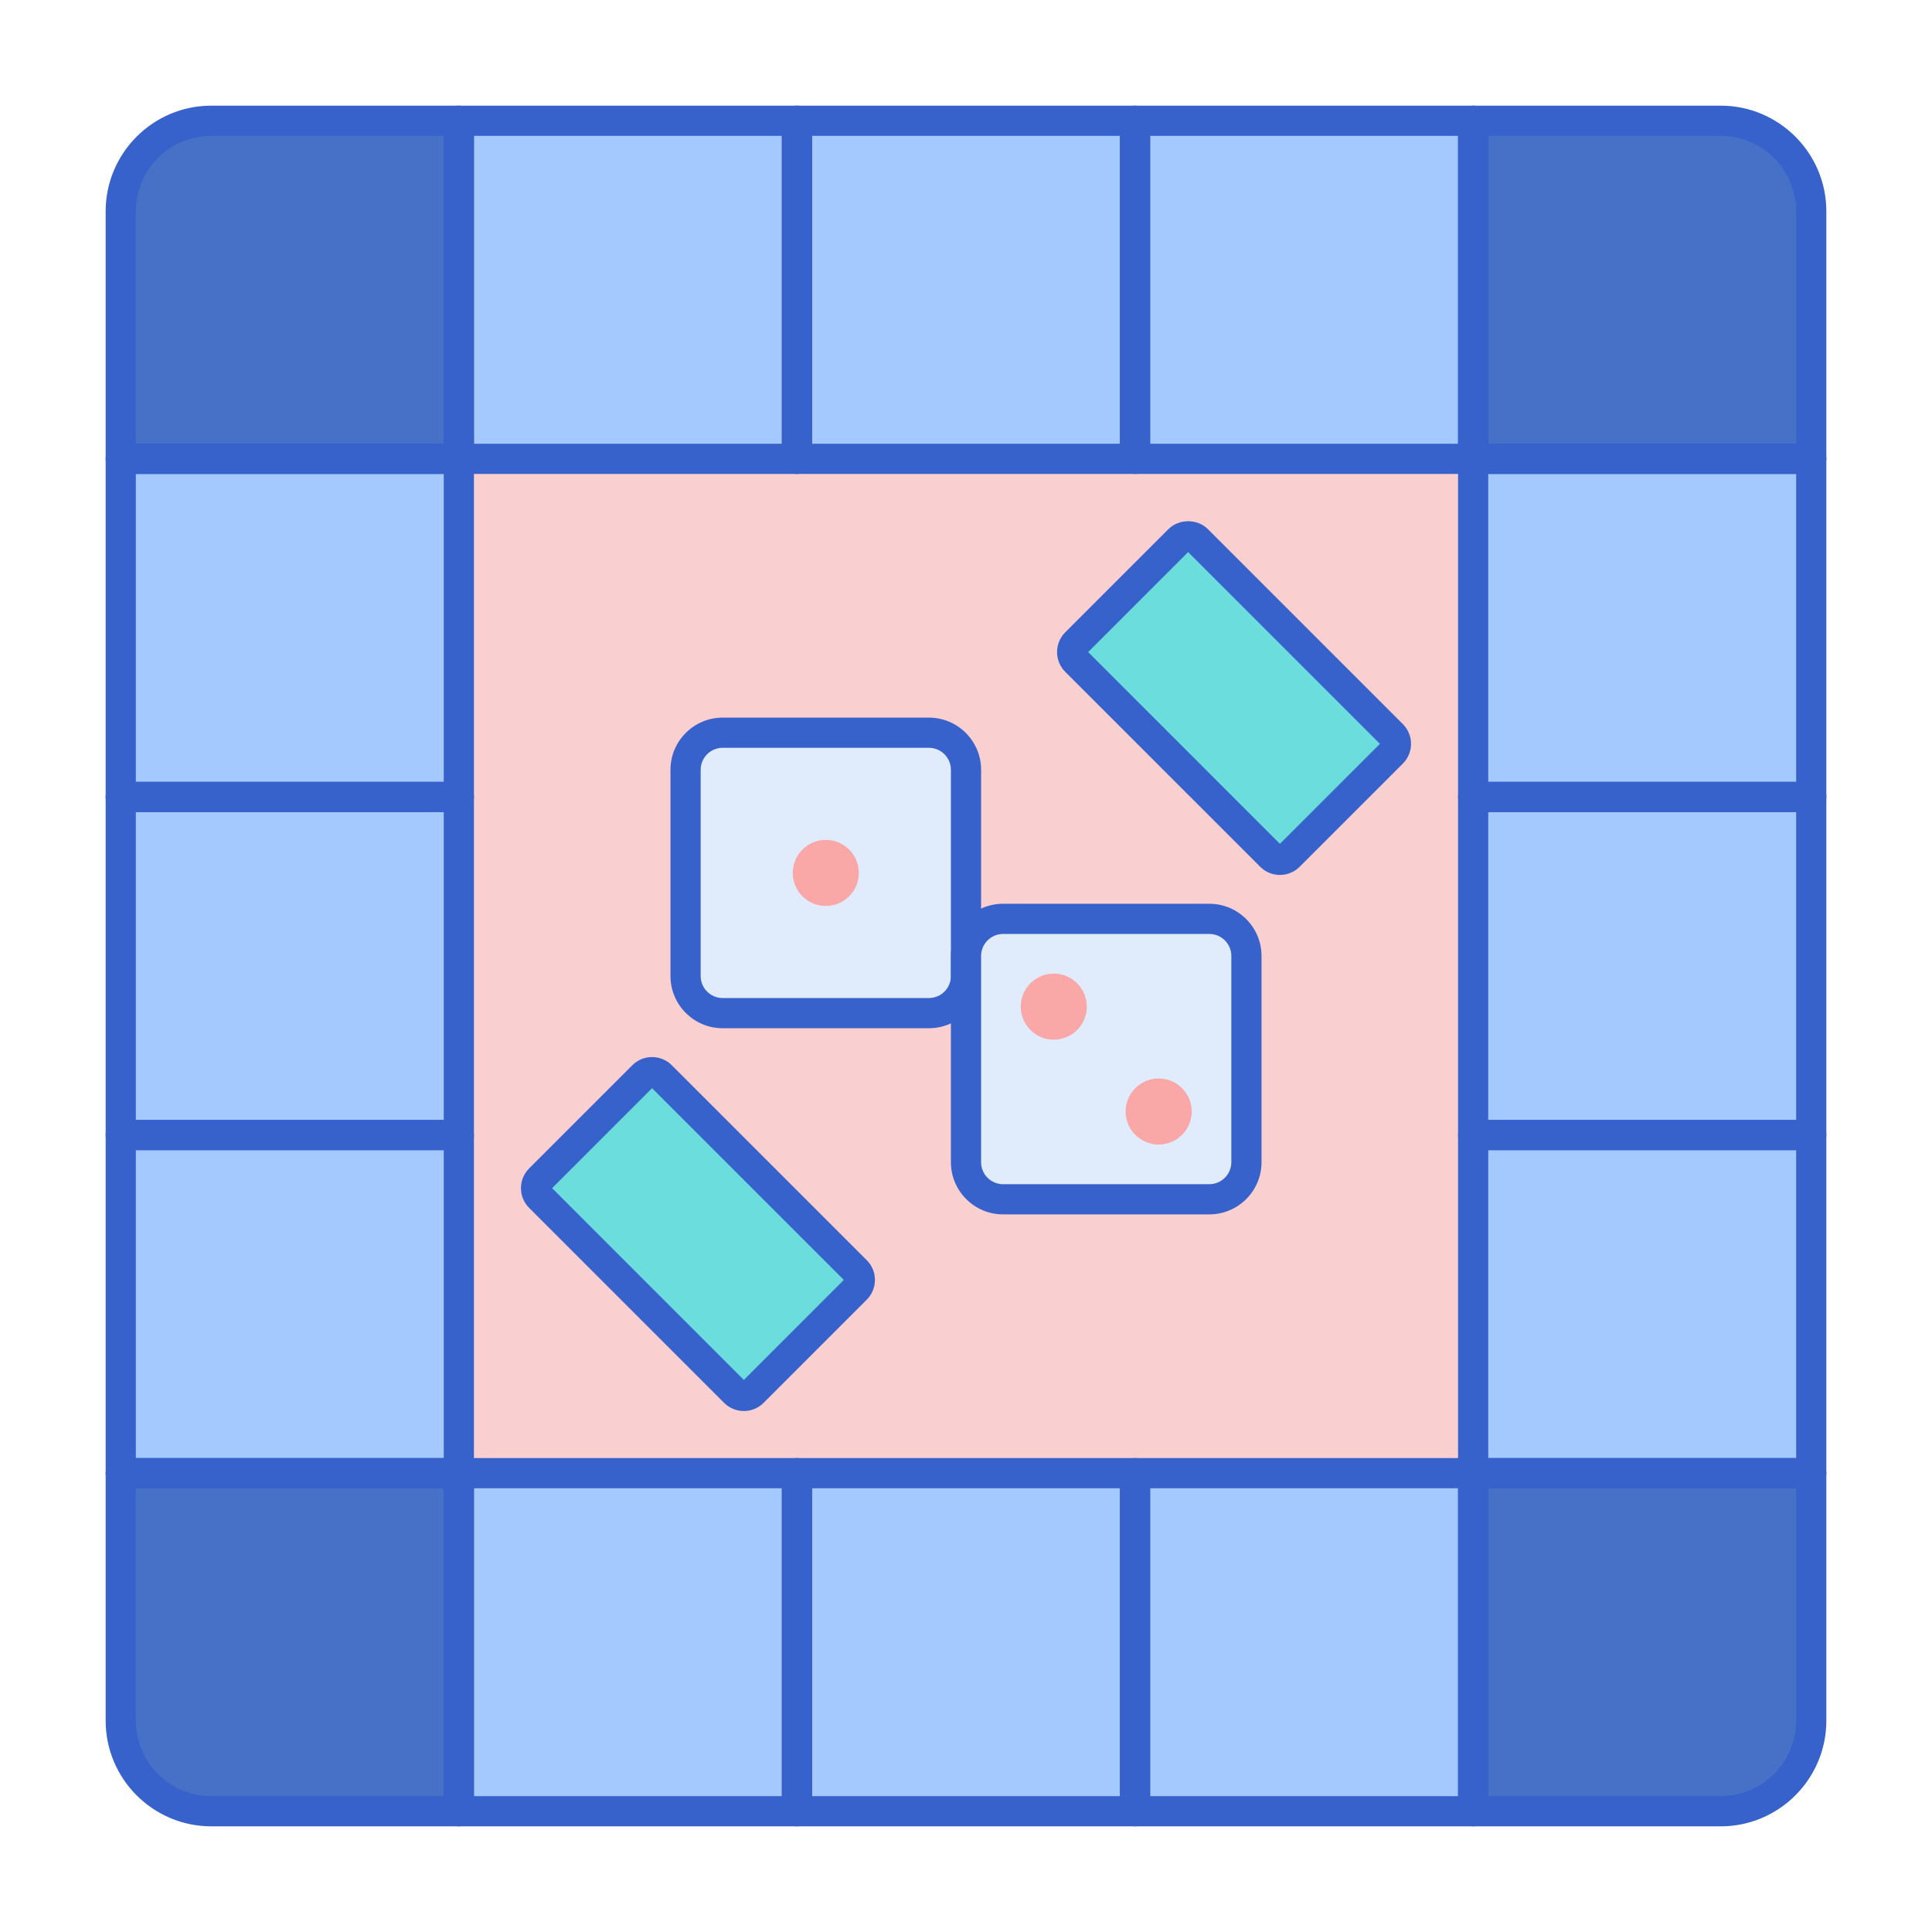
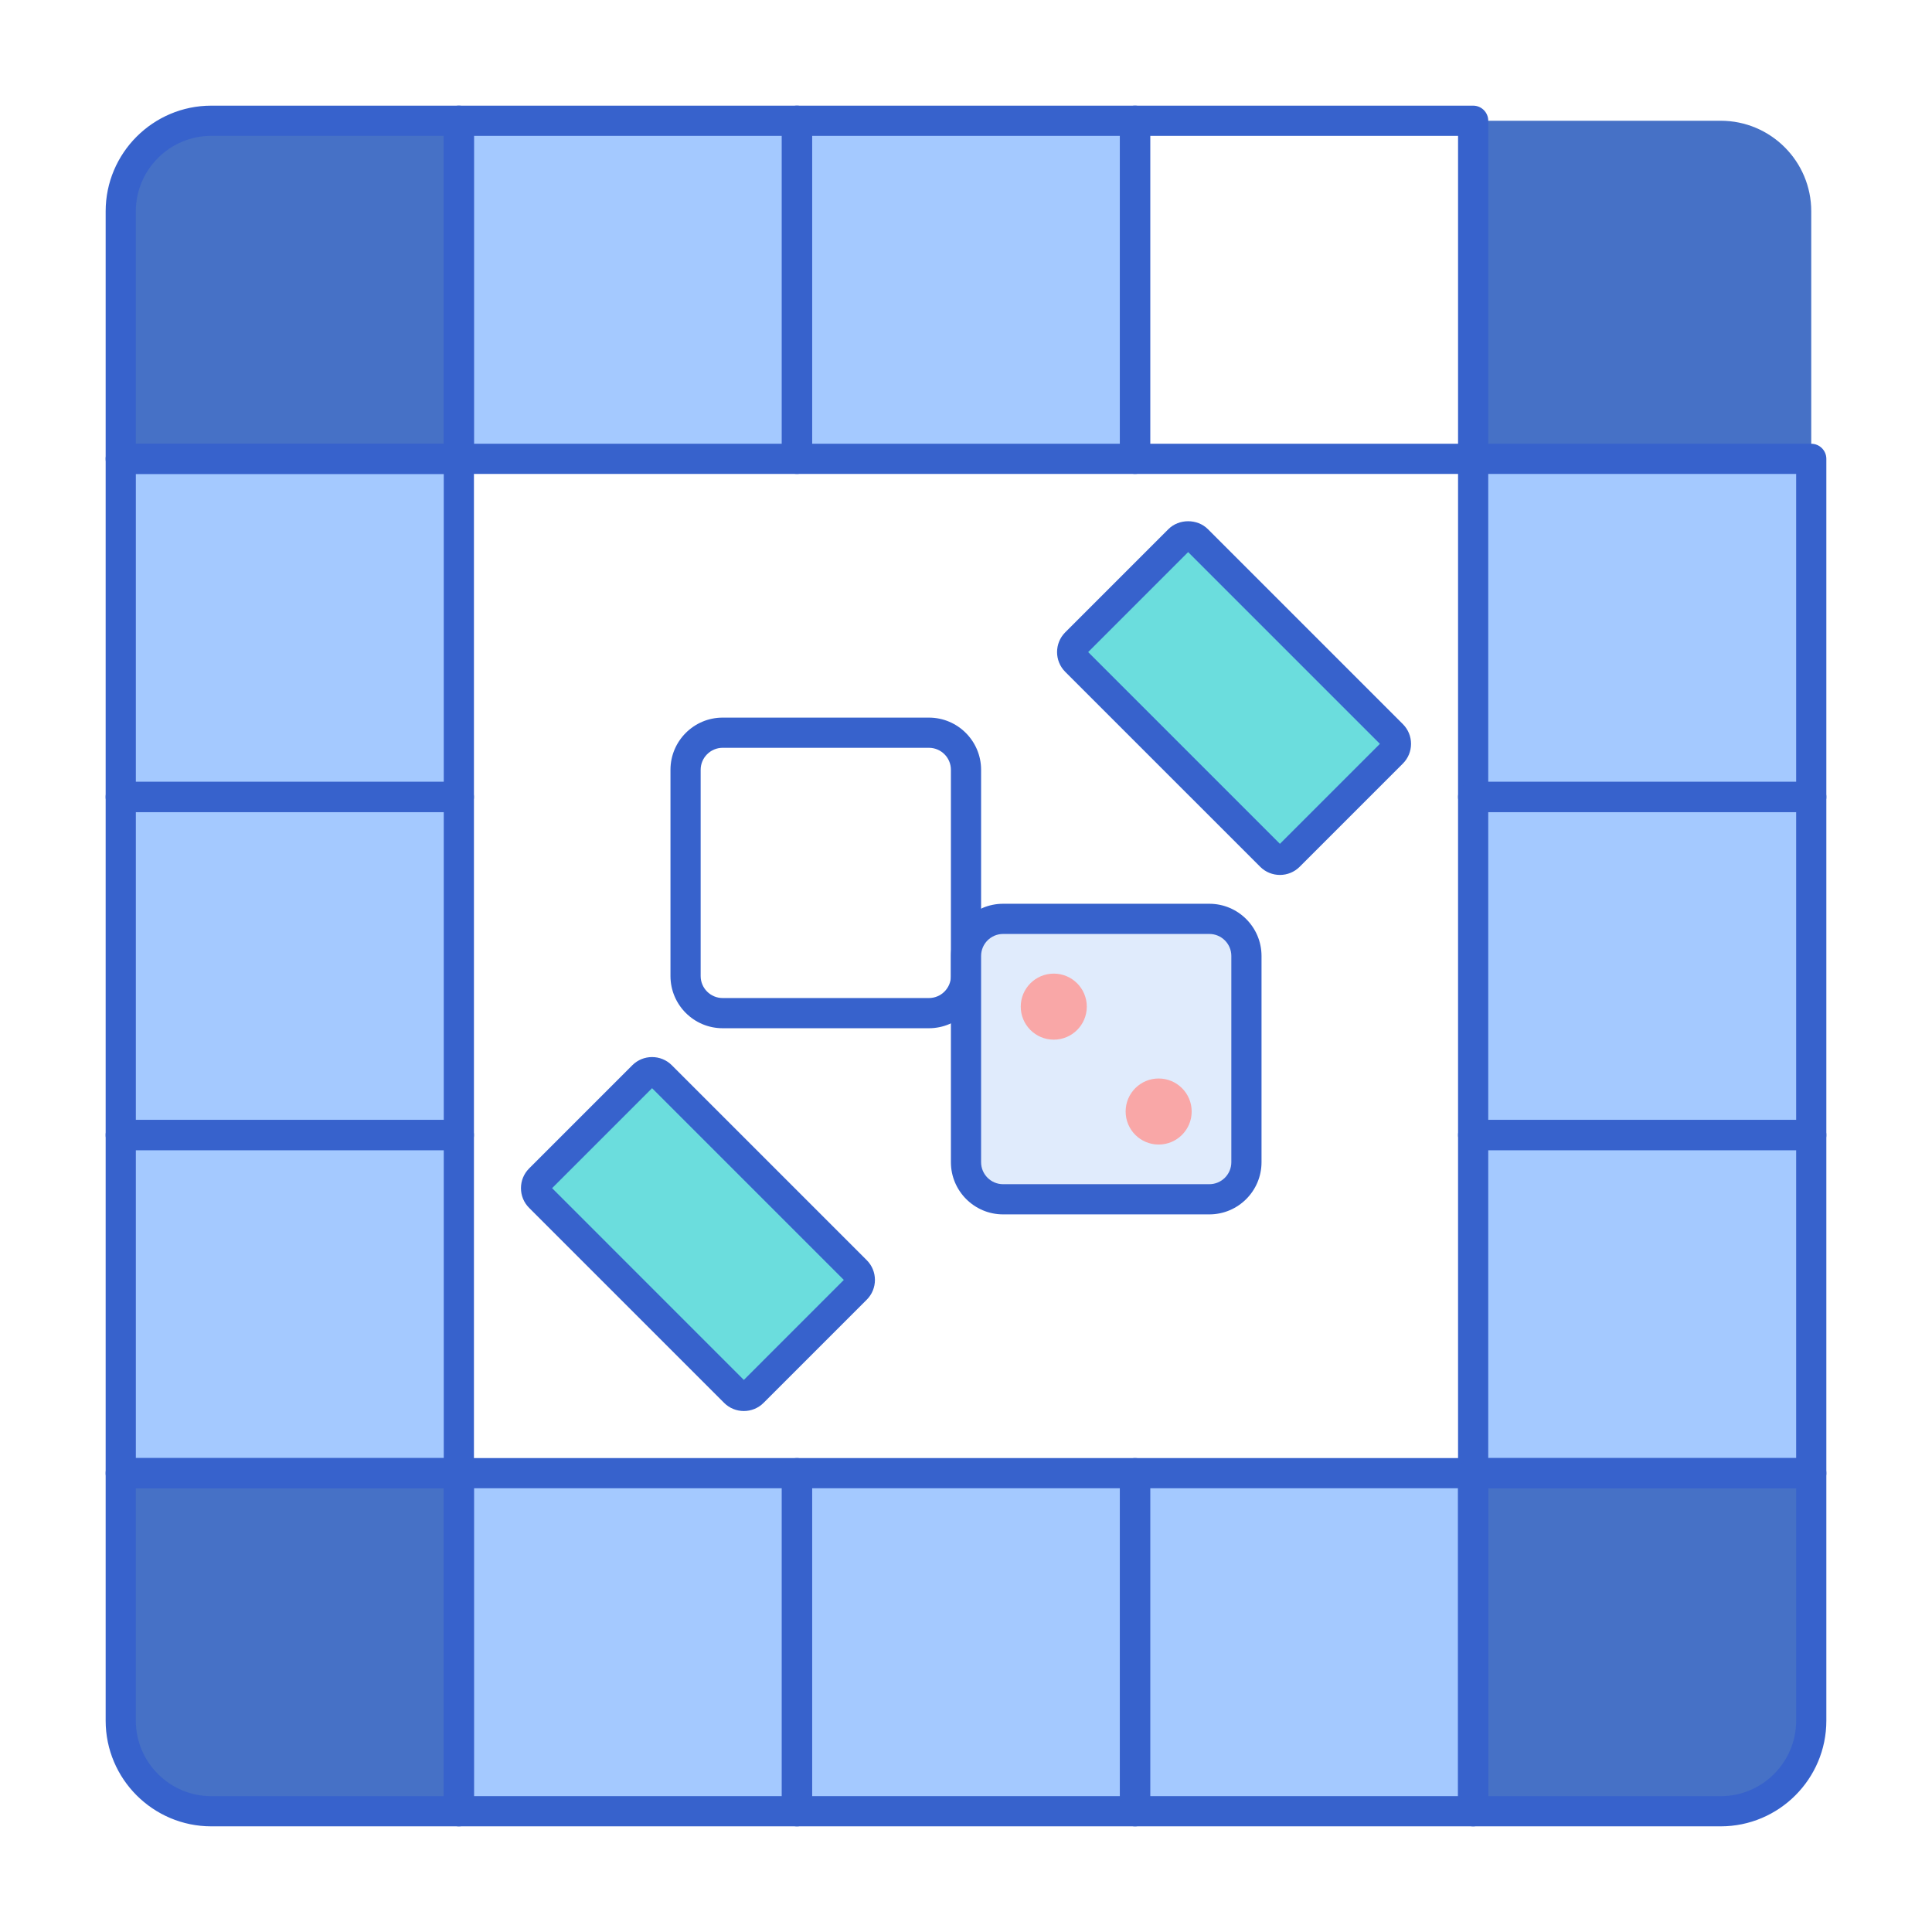
<svg xmlns="http://www.w3.org/2000/svg" version="1.1" id="Layer_1" x="0px" y="0px" viewBox="0 0 256 256" style="enable-background:new 0 0 256 256;" xml:space="preserve">
  <style type="text/css">
	.st0{fill:#4671C6;}
	.st1{fill:#F9CFCF;}
	.st2{fill:#F9A7A7;}
	.st3{fill:#A4C9FF;}
	.st4{fill:#3762CC;}
	.st5{fill:#E0EBFC;}
	.st6{fill:#6BDDDD;}
	.st7{fill:#B9BEFC;}
	.st8{fill:#FFEA92;}
	.st9{fill:#EAA97D;}
	.st10{fill:#FFEA94;}
	.st11{fill:#FFE164;}
	.st12{fill:#FFDC85;}
	.st13{fill:#FFFFFF;}
	.st14{fill:#383838;}
</style>
  <g>
    <g>
      <rect x="60.8" y="16" class="st3" width="44.8" height="44.8" />
    </g>
    <g>
      <rect x="105.6" y="16" class="st3" width="44.8" height="44.8" />
    </g>
    <g>
-       <rect x="150.4" y="16" class="st3" width="44.8" height="44.8" />
-     </g>
+       </g>
    <g>
      <rect x="16" y="60.8" class="st3" width="44.8" height="44.8" />
    </g>
    <g>
      <rect x="195.2" y="60.8" class="st3" width="44.8" height="44.8" />
    </g>
    <g>
      <rect x="16" y="105.6" class="st3" width="44.8" height="44.8" />
    </g>
    <g>
      <rect x="195.2" y="105.6" class="st3" width="44.8" height="44.8" />
    </g>
    <g>
      <rect x="16" y="150.4" class="st3" width="44.8" height="44.8" />
    </g>
    <g>
-       <polygon class="st1" points="150.4,60.8 105.6,60.8 60.8,60.8 60.8,105.6 60.8,150.4 60.8,195.2 105.6,195.2 150.4,195.2     195.2,195.2 195.2,150.4 195.2,105.6 195.2,60.8   " />
-     </g>
+       </g>
    <g>
      <rect x="195.2" y="150.4" class="st3" width="44.8" height="44.8" />
    </g>
    <g>
      <rect x="60.8" y="195.2" class="st3" width="44.8" height="44.8" />
    </g>
    <g>
      <rect x="105.6" y="195.2" class="st3" width="44.8" height="44.8" />
    </g>
    <g>
      <rect x="150.4" y="195.2" class="st3" width="44.8" height="44.8" />
    </g>
    <g>
      <path class="st0" d="M228,16h-32.8v44.8H240V28C240,21.373,234.627,16,228,16z" />
    </g>
    <g>
      <path class="st0" d="M16,28v32.8h44.8V16H28C21.373,16,16,21.373,16,28z" />
    </g>
    <g>
      <path class="st0" d="M28,240h32.8v-44.8H16V228C16,234.627,21.373,240,28,240z" />
    </g>
    <g>
      <path class="st0" d="M240,228v-32.8h-44.8V240H228C234.627,240,240,234.627,240,228z" />
    </g>
    <g>
      <path class="st4" d="M105.6,62.8H60.8c-1.104,0-2-0.896-2-2V16c0-1.104,0.896-2,2-2h44.8c1.104,0,2,0.896,2,2v44.8    C107.6,61.904,106.705,62.8,105.6,62.8z M62.8,58.8h40.8V18H62.8V58.8z" />
    </g>
    <g>
      <path class="st4" d="M150.4,62.8h-44.8c-1.104,0-2-0.896-2-2V16c0-1.104,0.896-2,2-2h44.8c1.104,0,2,0.896,2,2v44.8    C152.4,61.904,151.505,62.8,150.4,62.8z M107.6,58.8h40.8V18h-40.8V58.8z" />
    </g>
    <g>
      <path class="st4" d="M195.2,62.8h-44.8c-1.104,0-2-0.896-2-2V16c0-1.104,0.896-2,2-2h44.8c1.104,0,2,0.896,2,2v44.8    C197.2,61.904,196.305,62.8,195.2,62.8z M152.4,58.8h40.8V18h-40.8V58.8z" />
    </g>
    <g>
      <path class="st4" d="M60.8,107.6H16c-1.104,0-2-0.896-2-2V60.8c0-1.104,0.896-2,2-2h44.8c1.104,0,2,0.896,2,2v44.8    C62.8,106.704,61.904,107.6,60.8,107.6z M18,103.6h40.8V62.8H18V103.6z" />
    </g>
    <g>
      <path class="st4" d="M240,107.6h-44.8c-1.104,0-2-0.896-2-2V60.8c0-1.104,0.896-2,2-2H240c1.104,0,2,0.896,2,2v44.8    C242,106.704,241.104,107.6,240,107.6z M197.2,103.6H238V62.8h-40.8V103.6z" />
    </g>
    <g>
      <path class="st4" d="M60.8,152.4H16c-1.104,0-2-0.896-2-2V105.6c0-1.104,0.896-2,2-2h44.8c1.104,0,2,0.896,2,2V150.4    C62.8,151.505,61.904,152.4,60.8,152.4z M18,148.4h40.8V107.6H18V148.4z" />
    </g>
    <g>
      <path class="st4" d="M240,152.4h-44.8c-1.104,0-2-0.896-2-2V105.6c0-1.104,0.896-2,2-2H240c1.104,0,2,0.896,2,2V150.4    C242,151.505,241.104,152.4,240,152.4z M197.2,148.4H238V107.6h-40.8V148.4z" />
    </g>
    <g>
      <path class="st4" d="M60.8,197.2H16c-1.104,0-2-0.896-2-2v-44.8c0-1.104,0.896-2,2-2h44.8c1.104,0,2,0.896,2,2v44.8    C62.8,196.305,61.904,197.2,60.8,197.2z M18,193.2h40.8v-40.8H18V193.2z" />
    </g>
    <g>
      <path class="st4" d="M240,197.2h-44.8c-1.104,0-2-0.896-2-2v-44.8c0-1.104,0.896-2,2-2H240c1.104,0,2,0.896,2,2v44.8    C242,196.305,241.104,197.2,240,197.2z M197.2,193.2H238v-40.8h-40.8V193.2z" />
    </g>
    <g>
      <path class="st4" d="M105.6,242H60.8c-1.104,0-2-0.896-2-2v-44.8c0-1.104,0.896-2,2-2h44.8c1.104,0,2,0.896,2,2V240    C107.6,241.104,106.705,242,105.6,242z M62.8,238h40.8v-40.8H62.8V238z" />
    </g>
    <g>
      <path class="st4" d="M150.4,242h-44.8c-1.104,0-2-0.896-2-2v-44.8c0-1.104,0.896-2,2-2h44.8c1.104,0,2,0.896,2,2V240    C152.4,241.104,151.505,242,150.4,242z M107.6,238h40.8v-40.8h-40.8V238z" />
    </g>
    <g>
      <path class="st4" d="M195.2,242h-44.8c-1.104,0-2-0.896-2-2v-44.8c0-1.104,0.896-2,2-2h44.8c1.104,0,2,0.896,2,2V240    C197.2,241.104,196.305,242,195.2,242z M152.4,238h40.8v-40.8h-40.8V238z" />
    </g>
    <g>
-       <path class="st4" d="M240,62.8h-44.8c-1.104,0-2-0.896-2-2V16c0-1.104,0.896-2,2-2H228c7.72,0,14,6.28,14,14v32.8    C242,61.904,241.104,62.8,240,62.8z M197.2,58.8H238V28c0-5.514-4.486-10-10-10h-30.8V58.8z" />
-     </g>
+       </g>
    <g>
      <path class="st4" d="M60.8,62.8H16c-1.104,0-2-0.896-2-2V28c0-7.72,6.28-14,14-14h32.8c1.104,0,2,0.896,2,2v44.8    C62.8,61.904,61.904,62.8,60.8,62.8z M18,58.8h40.8V18H28c-5.514,0-10,4.486-10,10V58.8z" />
    </g>
    <g>
      <path class="st4" d="M60.8,242H28c-7.72,0-14-6.28-14-14v-32.8c0-1.104,0.896-2,2-2h44.8c1.104,0,2,0.896,2,2V240    C62.8,241.104,61.904,242,60.8,242z M18,197.2V228c0,5.514,4.486,10,10,10h30.8v-40.8H18z" />
    </g>
    <g>
      <path class="st4" d="M228,242h-32.8c-1.104,0-2-0.896-2-2v-44.8c0-1.104,0.896-2,2-2H240c1.104,0,2,0.896,2,2V228    C242,235.72,235.72,242,228,242z M197.2,238H228c5.514,0,10-4.486,10-10v-30.8h-40.8V238z" />
    </g>
    <g>
      <path class="st6" d="M97.361,184.471l-25.833-25.833c-0.664-0.664-0.664-1.74,0-2.404l13.672-13.672    c0.664-0.664,1.74-0.664,2.404,0l25.833,25.833c0.664,0.664,0.664,1.74,0,2.404l-13.672,13.672    C99.102,185.135,98.025,185.135,97.361,184.471z" />
    </g>
    <g>
      <path class="st6" d="M168.395,113.438l-25.833-25.833c-0.664-0.664-0.664-1.74,0-2.404l13.672-13.672    c0.664-0.664,1.74-0.664,2.404,0l25.833,25.833c0.664,0.664,0.664,1.74,0,2.404l-13.672,13.672    C170.135,114.102,169.059,114.102,168.395,113.438z" />
    </g>
    <g>
-       <path class="st5" d="M123.087,134.246H95.755c-2.714,0-4.913-2.2-4.913-4.913v-27.331c0-2.714,2.2-4.913,4.913-4.913h27.331    c2.714,0,4.913,2.2,4.913,4.913v27.331C128,132.046,125.8,134.246,123.087,134.246z" />
-     </g>
+       </g>
    <g>
-       <circle class="st2" cx="109.421" cy="115.667" r="4.376" />
-     </g>
+       </g>
    <g>
      <path class="st4" d="M123.086,136.246H95.755c-3.812,0-6.914-3.102-6.914-6.914v-27.331c0-3.812,3.102-6.913,6.914-6.913h27.331    c3.812,0,6.914,3.102,6.914,6.913v27.331C130,133.145,126.898,136.246,123.086,136.246z M95.755,99.088    c-1.606,0-2.914,1.307-2.914,2.913v27.331c0,1.606,1.307,2.914,2.914,2.914h27.331c1.606,0,2.914-1.308,2.914-2.914v-27.331    c0-1.606-1.307-2.913-2.914-2.913H95.755z" />
    </g>
    <g>
      <path class="st5" d="M160.245,158.912h-27.331c-2.714,0-4.913-2.2-4.913-4.913v-27.331c0-2.714,2.2-4.913,4.913-4.913h27.331    c2.714,0,4.913,2.2,4.913,4.913v27.331C165.158,156.712,162.958,158.912,160.245,158.912z" />
    </g>
    <g>
      <circle class="st2" cx="139.63" cy="133.385" r="4.376" />
    </g>
    <g>
      <circle class="st2" cx="153.528" cy="147.282" r="4.376" />
    </g>
    <g>
      <path class="st4" d="M160.244,160.912h-27.331c-3.812,0-6.913-3.102-6.913-6.913v-27.331c0-3.813,3.102-6.914,6.913-6.914h27.331    c3.813,0,6.914,3.102,6.914,6.914v27.331C167.158,157.811,164.057,160.912,160.244,160.912z M132.913,123.754    c-1.606,0-2.913,1.308-2.913,2.914v27.331c0,1.606,1.307,2.913,2.913,2.913h27.331c1.606,0,2.914-1.307,2.914-2.913v-27.331    c0-1.606-1.308-2.914-2.914-2.914H132.913z" />
    </g>
    <g>
      <path class="st4" d="M98.563,186.968c-0.948,0-1.895-0.36-2.616-1.082l0,0l-25.833-25.833c-0.699-0.699-1.084-1.628-1.084-2.616    s0.385-1.917,1.084-2.616l13.672-13.673c1.442-1.441,3.789-1.442,5.231-0.001l25.833,25.834c1.443,1.442,1.443,3.79,0,5.232    l-13.672,13.673C100.458,186.607,99.511,186.968,98.563,186.968z M73.155,157.437l25.408,25.409l13.248-13.249l-25.408-25.408    L73.155,157.437z" />
    </g>
    <g>
      <path class="st4" d="M169.597,115.934c-0.947,0-1.895-0.36-2.616-1.082L141.147,89.02c-1.441-1.443-1.441-3.789-0.001-5.231    l13.674-13.674c1.398-1.398,3.834-1.398,5.232,0l25.833,25.833c0.699,0.699,1.084,1.628,1.084,2.616s-0.385,1.917-1.084,2.616    l-13.673,13.672C171.492,115.573,170.544,115.934,169.597,115.934z M169.809,112.023h0.01H169.809z M144.187,86.403l25.409,25.408    l13.249-13.248l-25.409-25.409L144.187,86.403z" />
    </g>
  </g>
</svg>